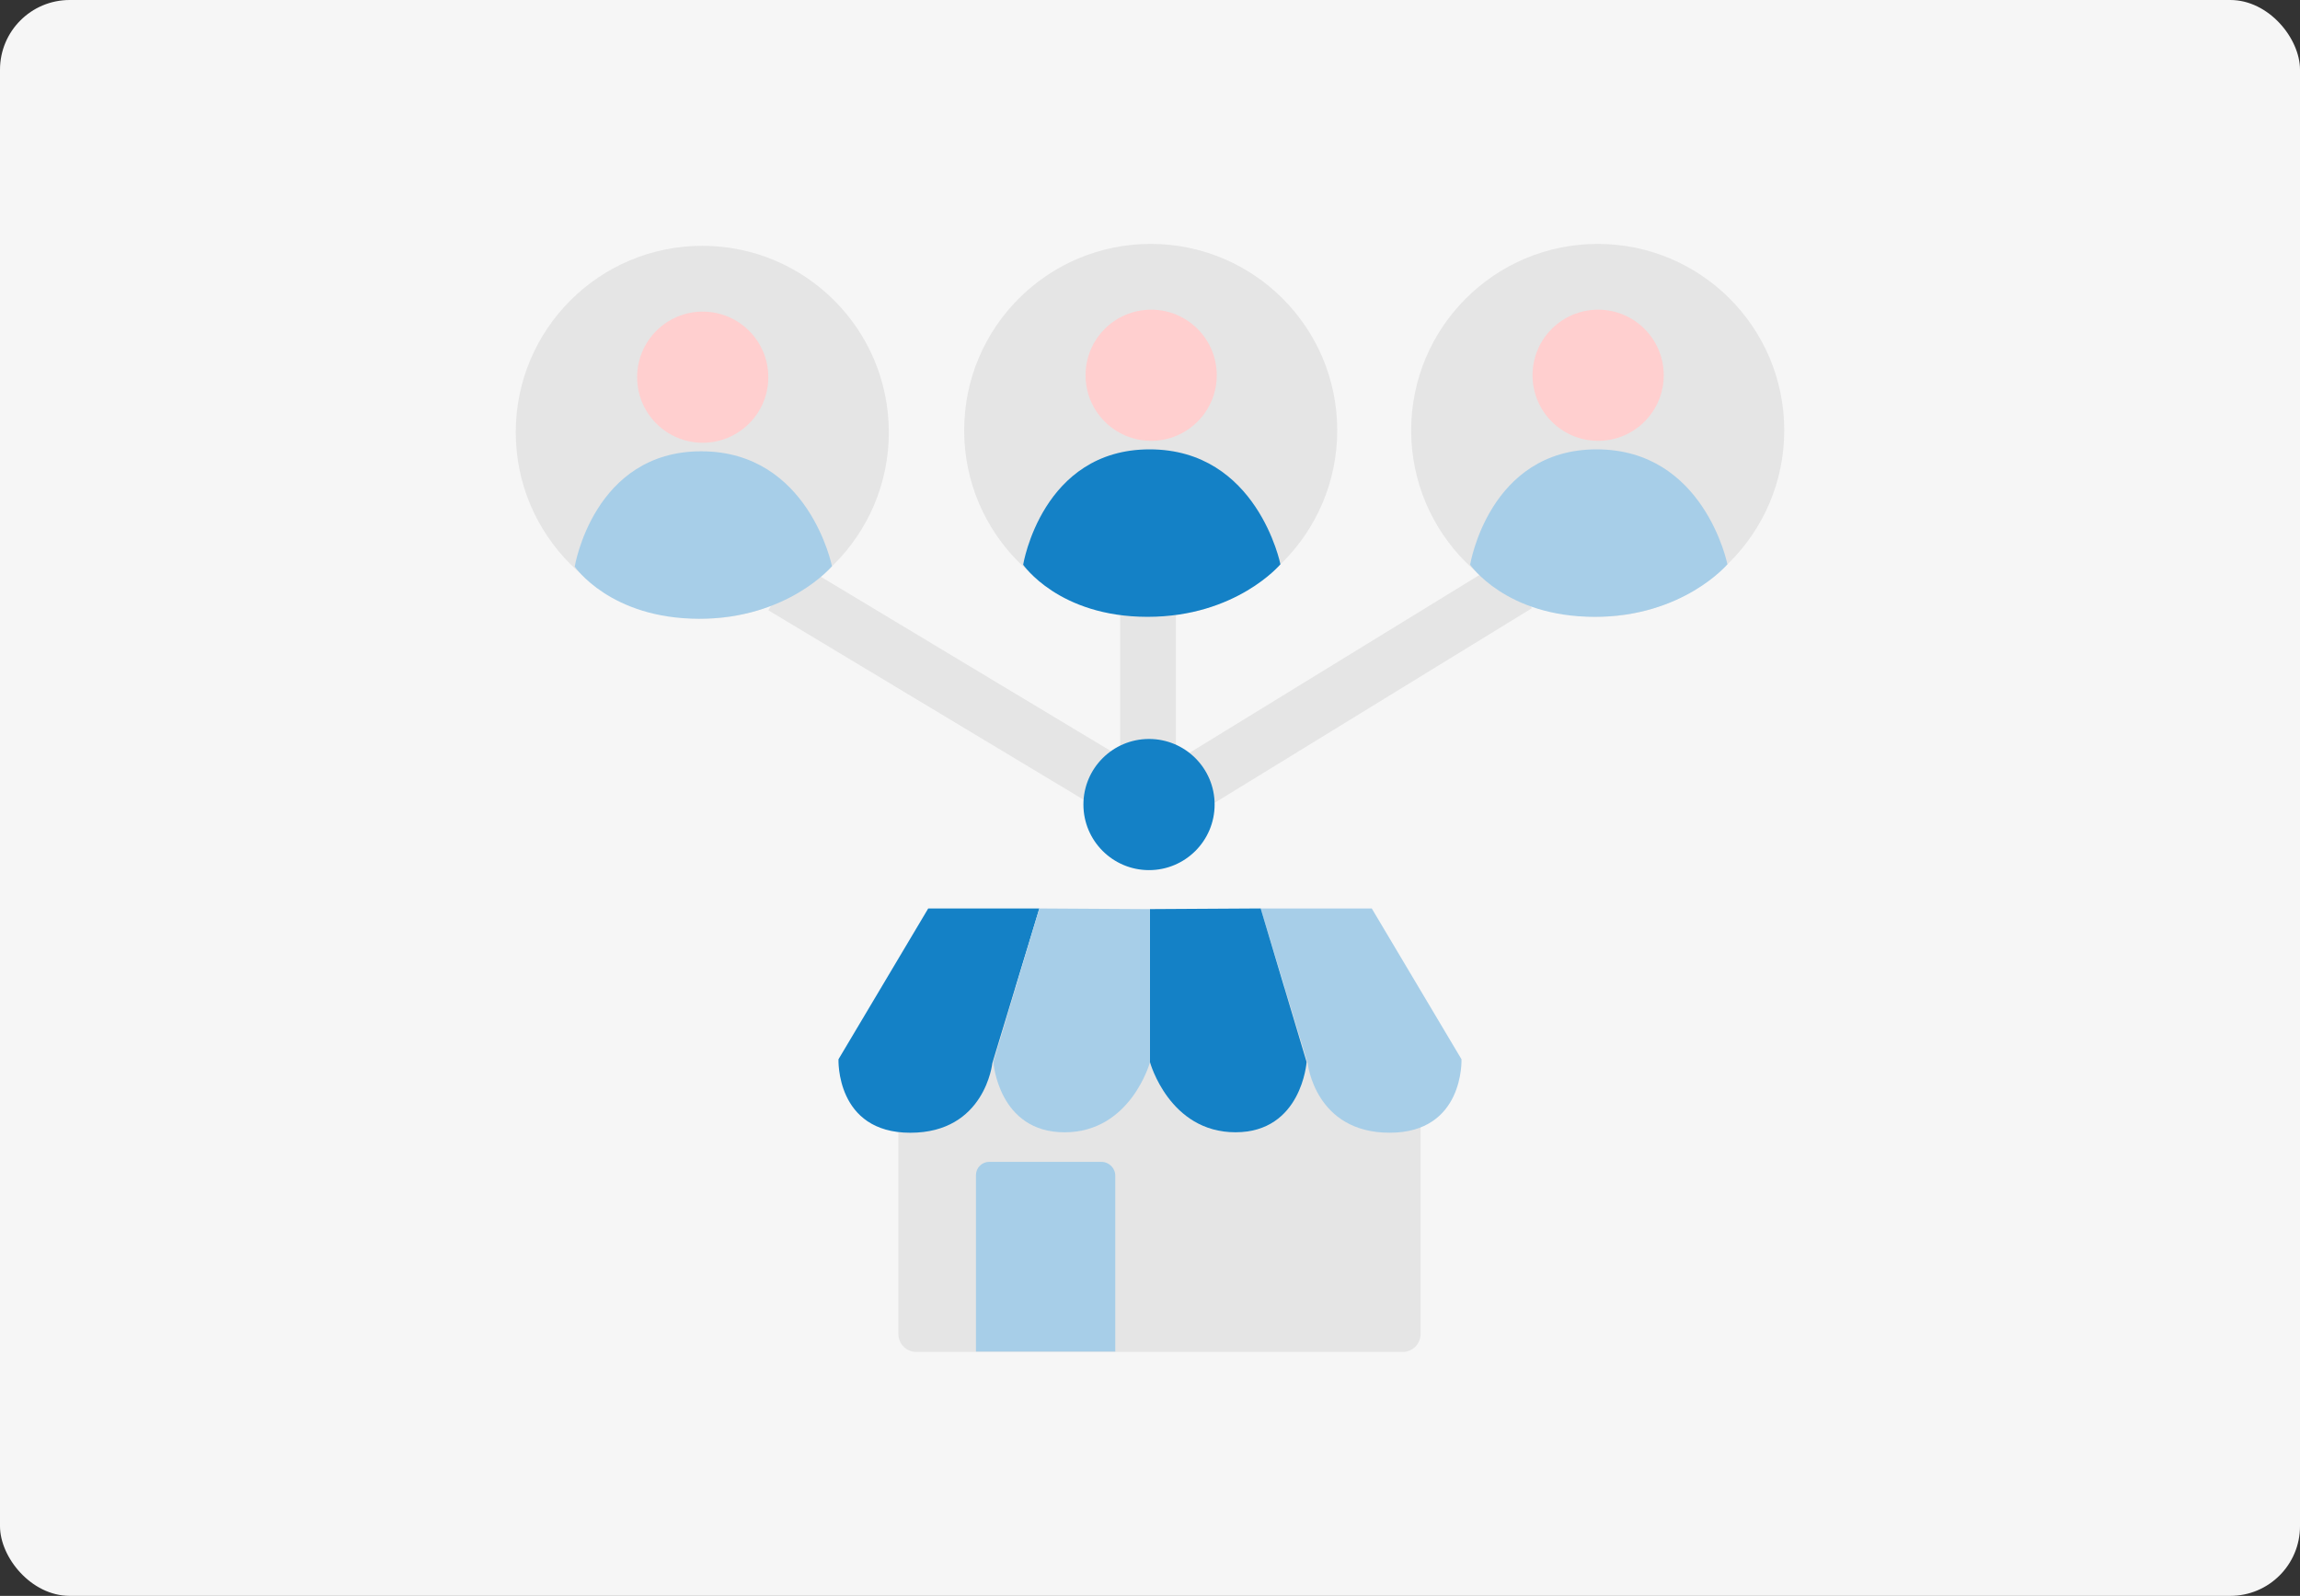
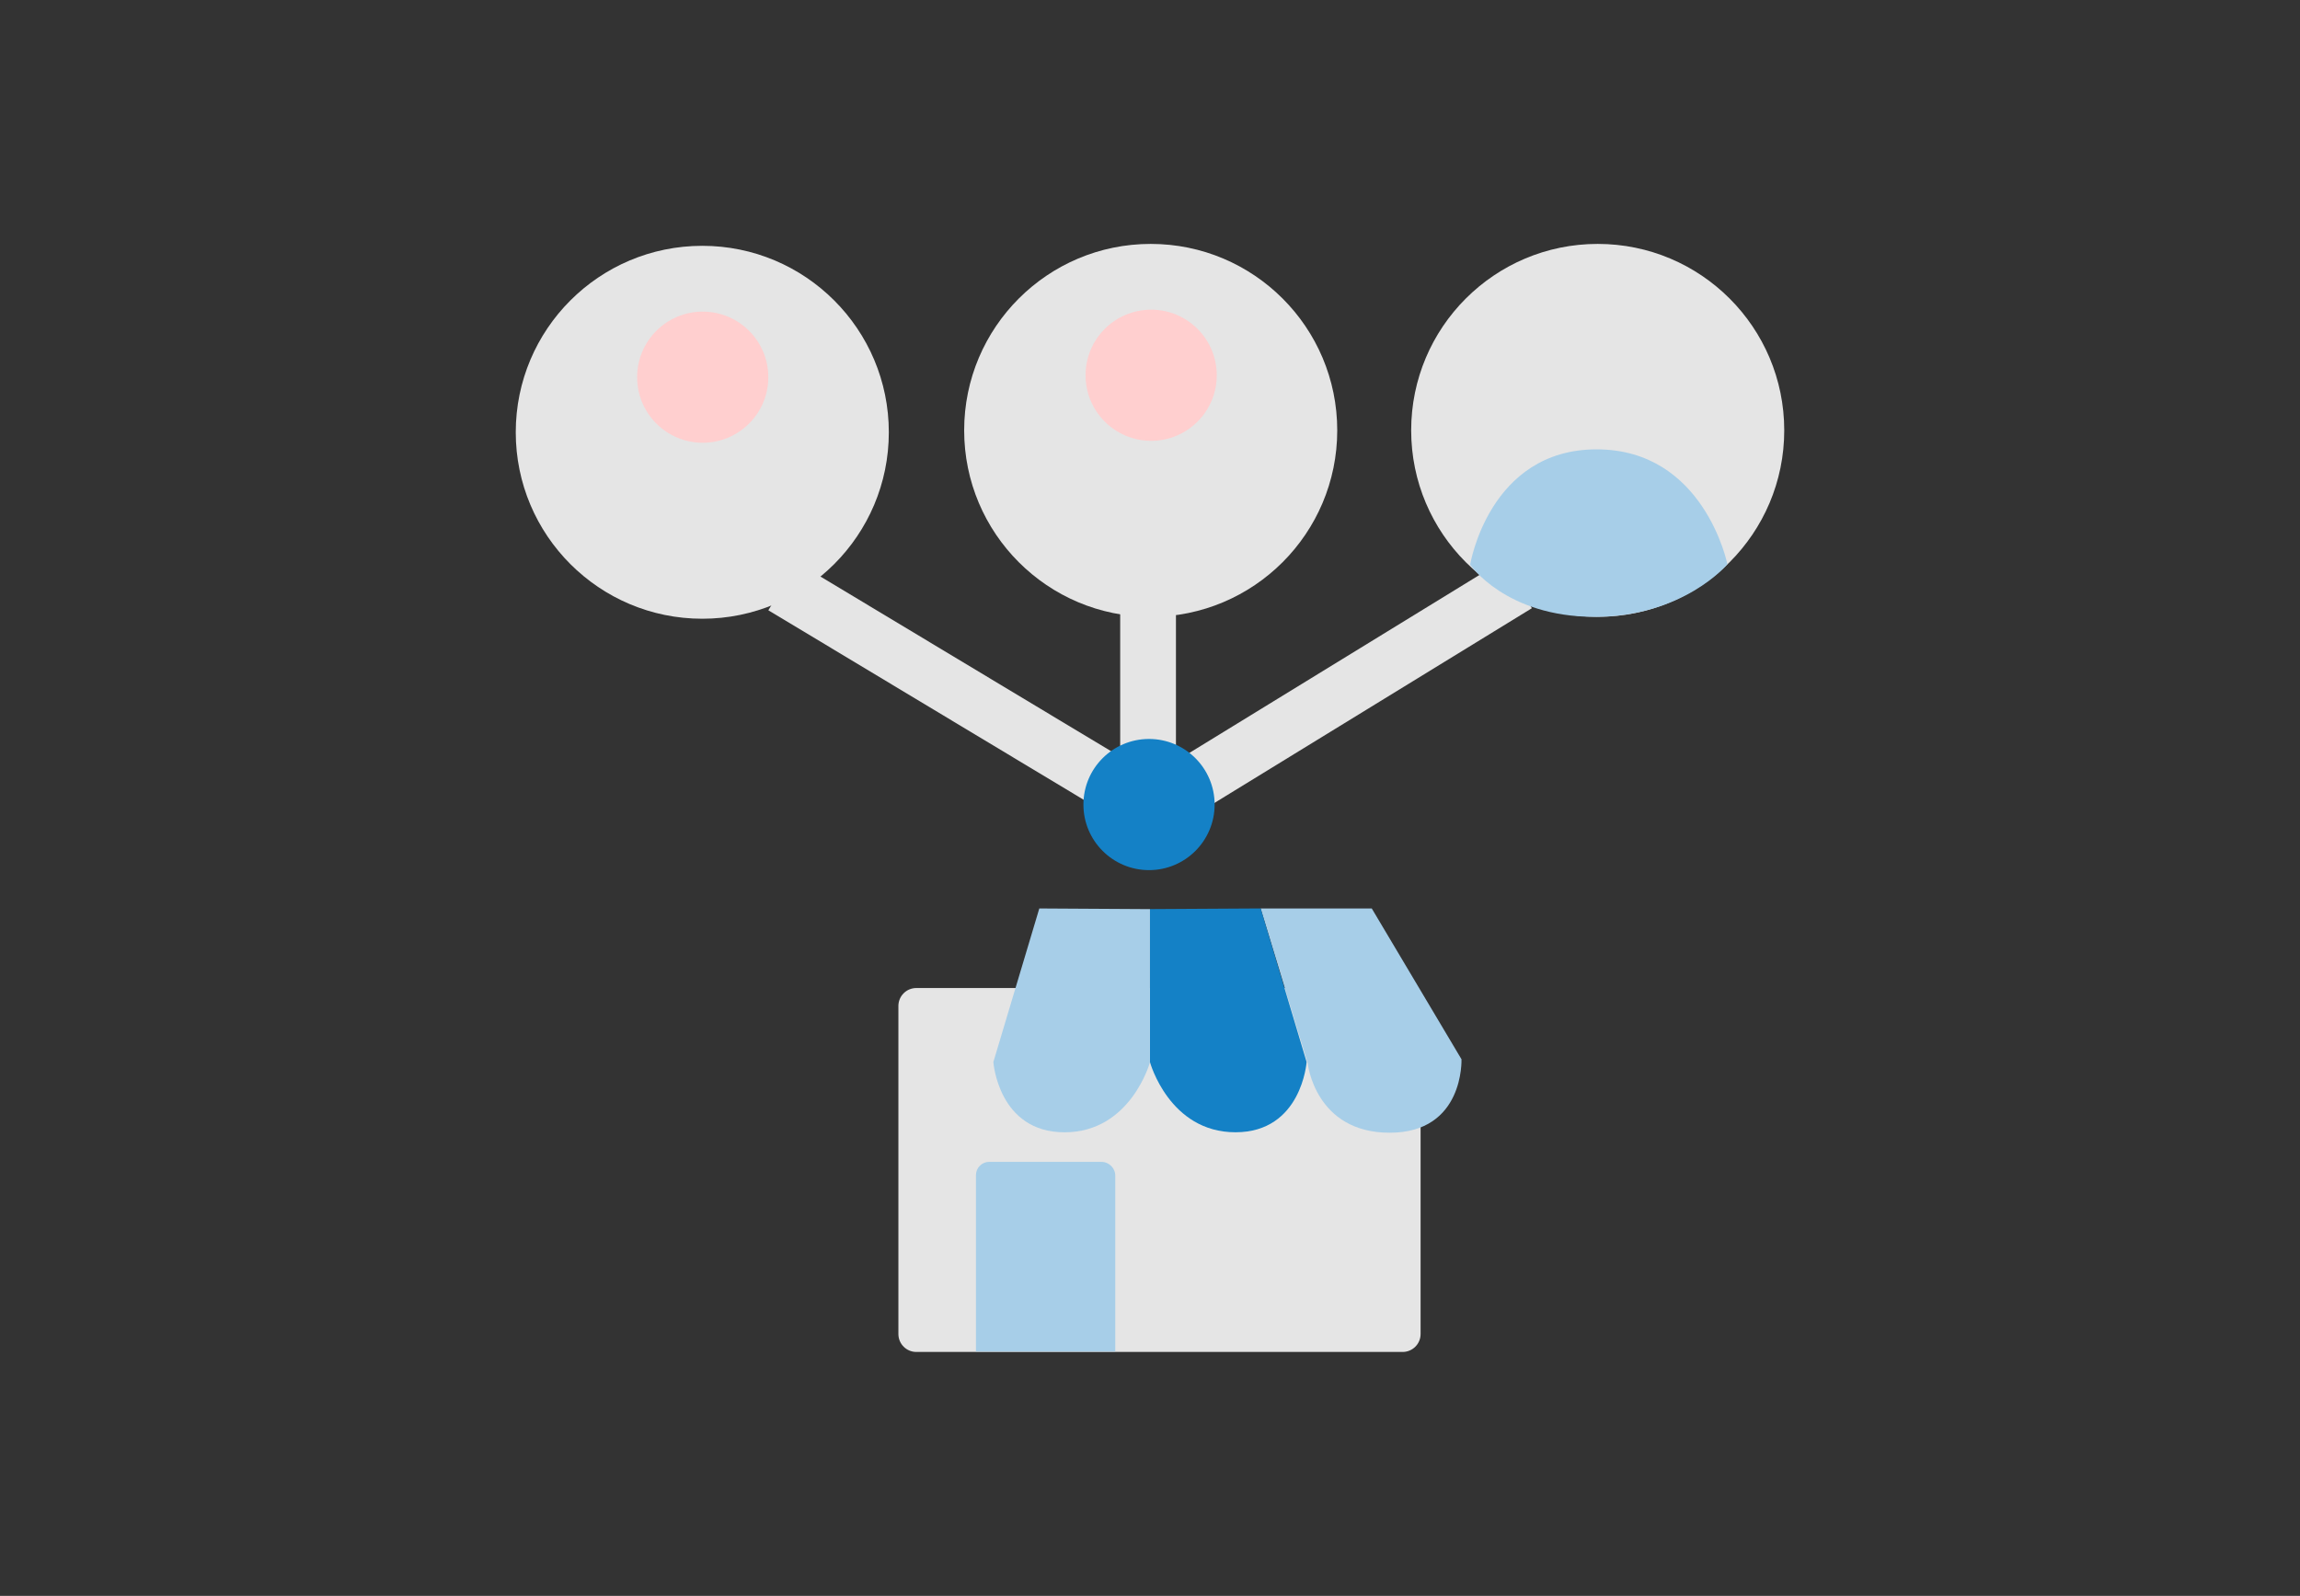
<svg xmlns="http://www.w3.org/2000/svg" width="330" height="229" viewBox="0 0 330 229" fill="none">
  <rect x="0" y="0" width="330" height="229" fill="#333333" stroke="none" />
-   <rect width="330" height="229" rx="10" fill="#F6F6F6" />
  <g clip-path="url(#clip0_18_3927)">
    <path d="M201.248 141.777H131.475C130.053 141.777 128.9 142.93 128.9 144.352V191.425C128.9 192.847 130.053 194 131.475 194H201.248C202.67 194 203.824 192.847 203.824 191.425V144.352C203.824 142.93 202.67 141.777 201.248 141.777Z" fill="#E5E5E5" />
-     <path d="M133.179 130.362L120.305 152.001C120.305 152.001 119.876 162.545 130.607 162.545C141.338 162.545 142.379 152.555 142.379 152.555L149.122 130.365H133.428" fill="#1481C6" />
    <path d="M165 130.455L149.118 130.361L142.526 152.397C142.526 152.397 143.233 162.48 152.735 162.48C162.237 162.48 164.996 152.429 164.996 152.429V130.455H165Z" fill="#A7CEE8" />
    <path d="M196.817 130.358L209.691 151.997C209.691 151.997 210.12 162.541 199.389 162.541C188.659 162.541 187.618 152.551 187.618 152.551L180.875 130.361H196.569" fill="#A7CEE8" />
    <path d="M164.996 130.451L180.878 130.358L187.47 152.393C187.47 152.393 186.764 162.476 177.262 162.476C167.759 162.476 165 152.425 165 152.425V130.451H164.996Z" fill="#1481C6" />
    <path d="M141.932 166.725H158.026C159.125 166.725 160.018 167.618 160.018 168.717V193.939H140.03V168.623C140.03 167.575 140.88 166.722 141.932 166.722V166.725Z" fill="#A7CEE8" />
    <path d="M112.301 84.144L160.033 112.831" stroke="#E5E5E5" stroke-width="8" stroke-miterlimit="10" />
    <path d="M217.699 83.867L169.139 113.659" stroke="#E5E5E5" stroke-width="8" stroke-miterlimit="10" />
    <path d="M164.723 83.867V111.452" stroke="#E5E5E5" stroke-width="8" stroke-miterlimit="10" />
    <path d="M164.86 124.859C170.058 124.859 174.272 120.646 174.272 115.449C174.272 110.252 170.058 106.039 164.86 106.039C159.661 106.039 155.447 110.252 155.447 115.449C155.447 120.646 159.661 124.859 164.86 124.859Z" fill="#1481C6" />
    <path d="M100.764 88.786C115.545 88.786 127.527 76.807 127.527 62.03C127.527 47.253 115.545 35.274 100.764 35.274C85.983 35.274 74 47.253 74 62.03C74 76.807 85.983 88.786 100.764 88.786Z" fill="#E5E5E5" />
    <path d="M100.825 63.535C106.023 63.535 110.237 59.322 110.237 54.126C110.237 48.929 106.023 44.716 100.825 44.716C95.627 44.716 91.413 48.929 91.413 54.126C91.413 59.322 95.627 63.535 100.825 63.535Z" fill="#FFCFCF" />
-     <path d="M82.461 81.31C82.461 81.31 85.159 64.76 100.609 64.76C116.058 64.76 119.372 81.249 119.372 81.249C119.372 81.249 113.058 88.79 100.303 88.79C87.547 88.79 82.461 81.31 82.461 81.31Z" fill="#A7CEE8" />
    <path d="M165.101 88.513C179.882 88.513 191.865 76.533 191.865 61.756C191.865 46.979 179.882 35 165.101 35C150.32 35 138.337 46.979 138.337 61.756C138.337 76.533 150.32 88.513 165.101 88.513Z" fill="#E5E5E5" />
    <path d="M165.166 63.258C170.364 63.258 174.578 59.045 174.578 53.848C174.578 48.651 170.364 44.438 165.166 44.438C159.967 44.438 155.753 48.651 155.753 53.848C155.753 59.045 159.967 63.258 165.166 63.258Z" fill="#FFCFCF" />
-     <path d="M146.802 81.033C146.802 81.033 149.5 64.482 164.95 64.482C180.399 64.482 183.713 80.972 183.713 80.972C183.713 80.972 177.398 88.513 164.643 88.513C151.888 88.513 146.802 81.033 146.802 81.033Z" fill="#1481C6" />
    <path d="M229.236 88.513C244.018 88.513 256 76.533 256 61.756C256 46.979 244.018 35 229.236 35C214.455 35 202.473 46.979 202.473 61.756C202.473 76.533 214.455 88.513 229.236 88.513Z" fill="#E5E5E5" />
-     <path d="M229.298 63.258C234.496 63.258 238.71 59.045 238.71 53.848C238.71 48.651 234.496 44.438 229.298 44.438C224.099 44.438 219.885 48.651 219.885 53.848C219.885 59.045 224.099 63.258 229.298 63.258Z" fill="#FFCFCF" />
    <path d="M210.934 81.033C210.934 81.033 213.632 64.482 229.081 64.482C244.531 64.482 247.845 80.972 247.845 80.972C247.845 80.972 241.53 88.513 228.775 88.513C216.02 88.513 210.934 81.033 210.934 81.033Z" fill="#A7CEE8" />
  </g>
  <defs>
    <clipPath id="clip0_18_3927">
      <rect width="182" height="159" fill="white" transform="translate(74 35)" />
    </clipPath>
  </defs>
</svg>